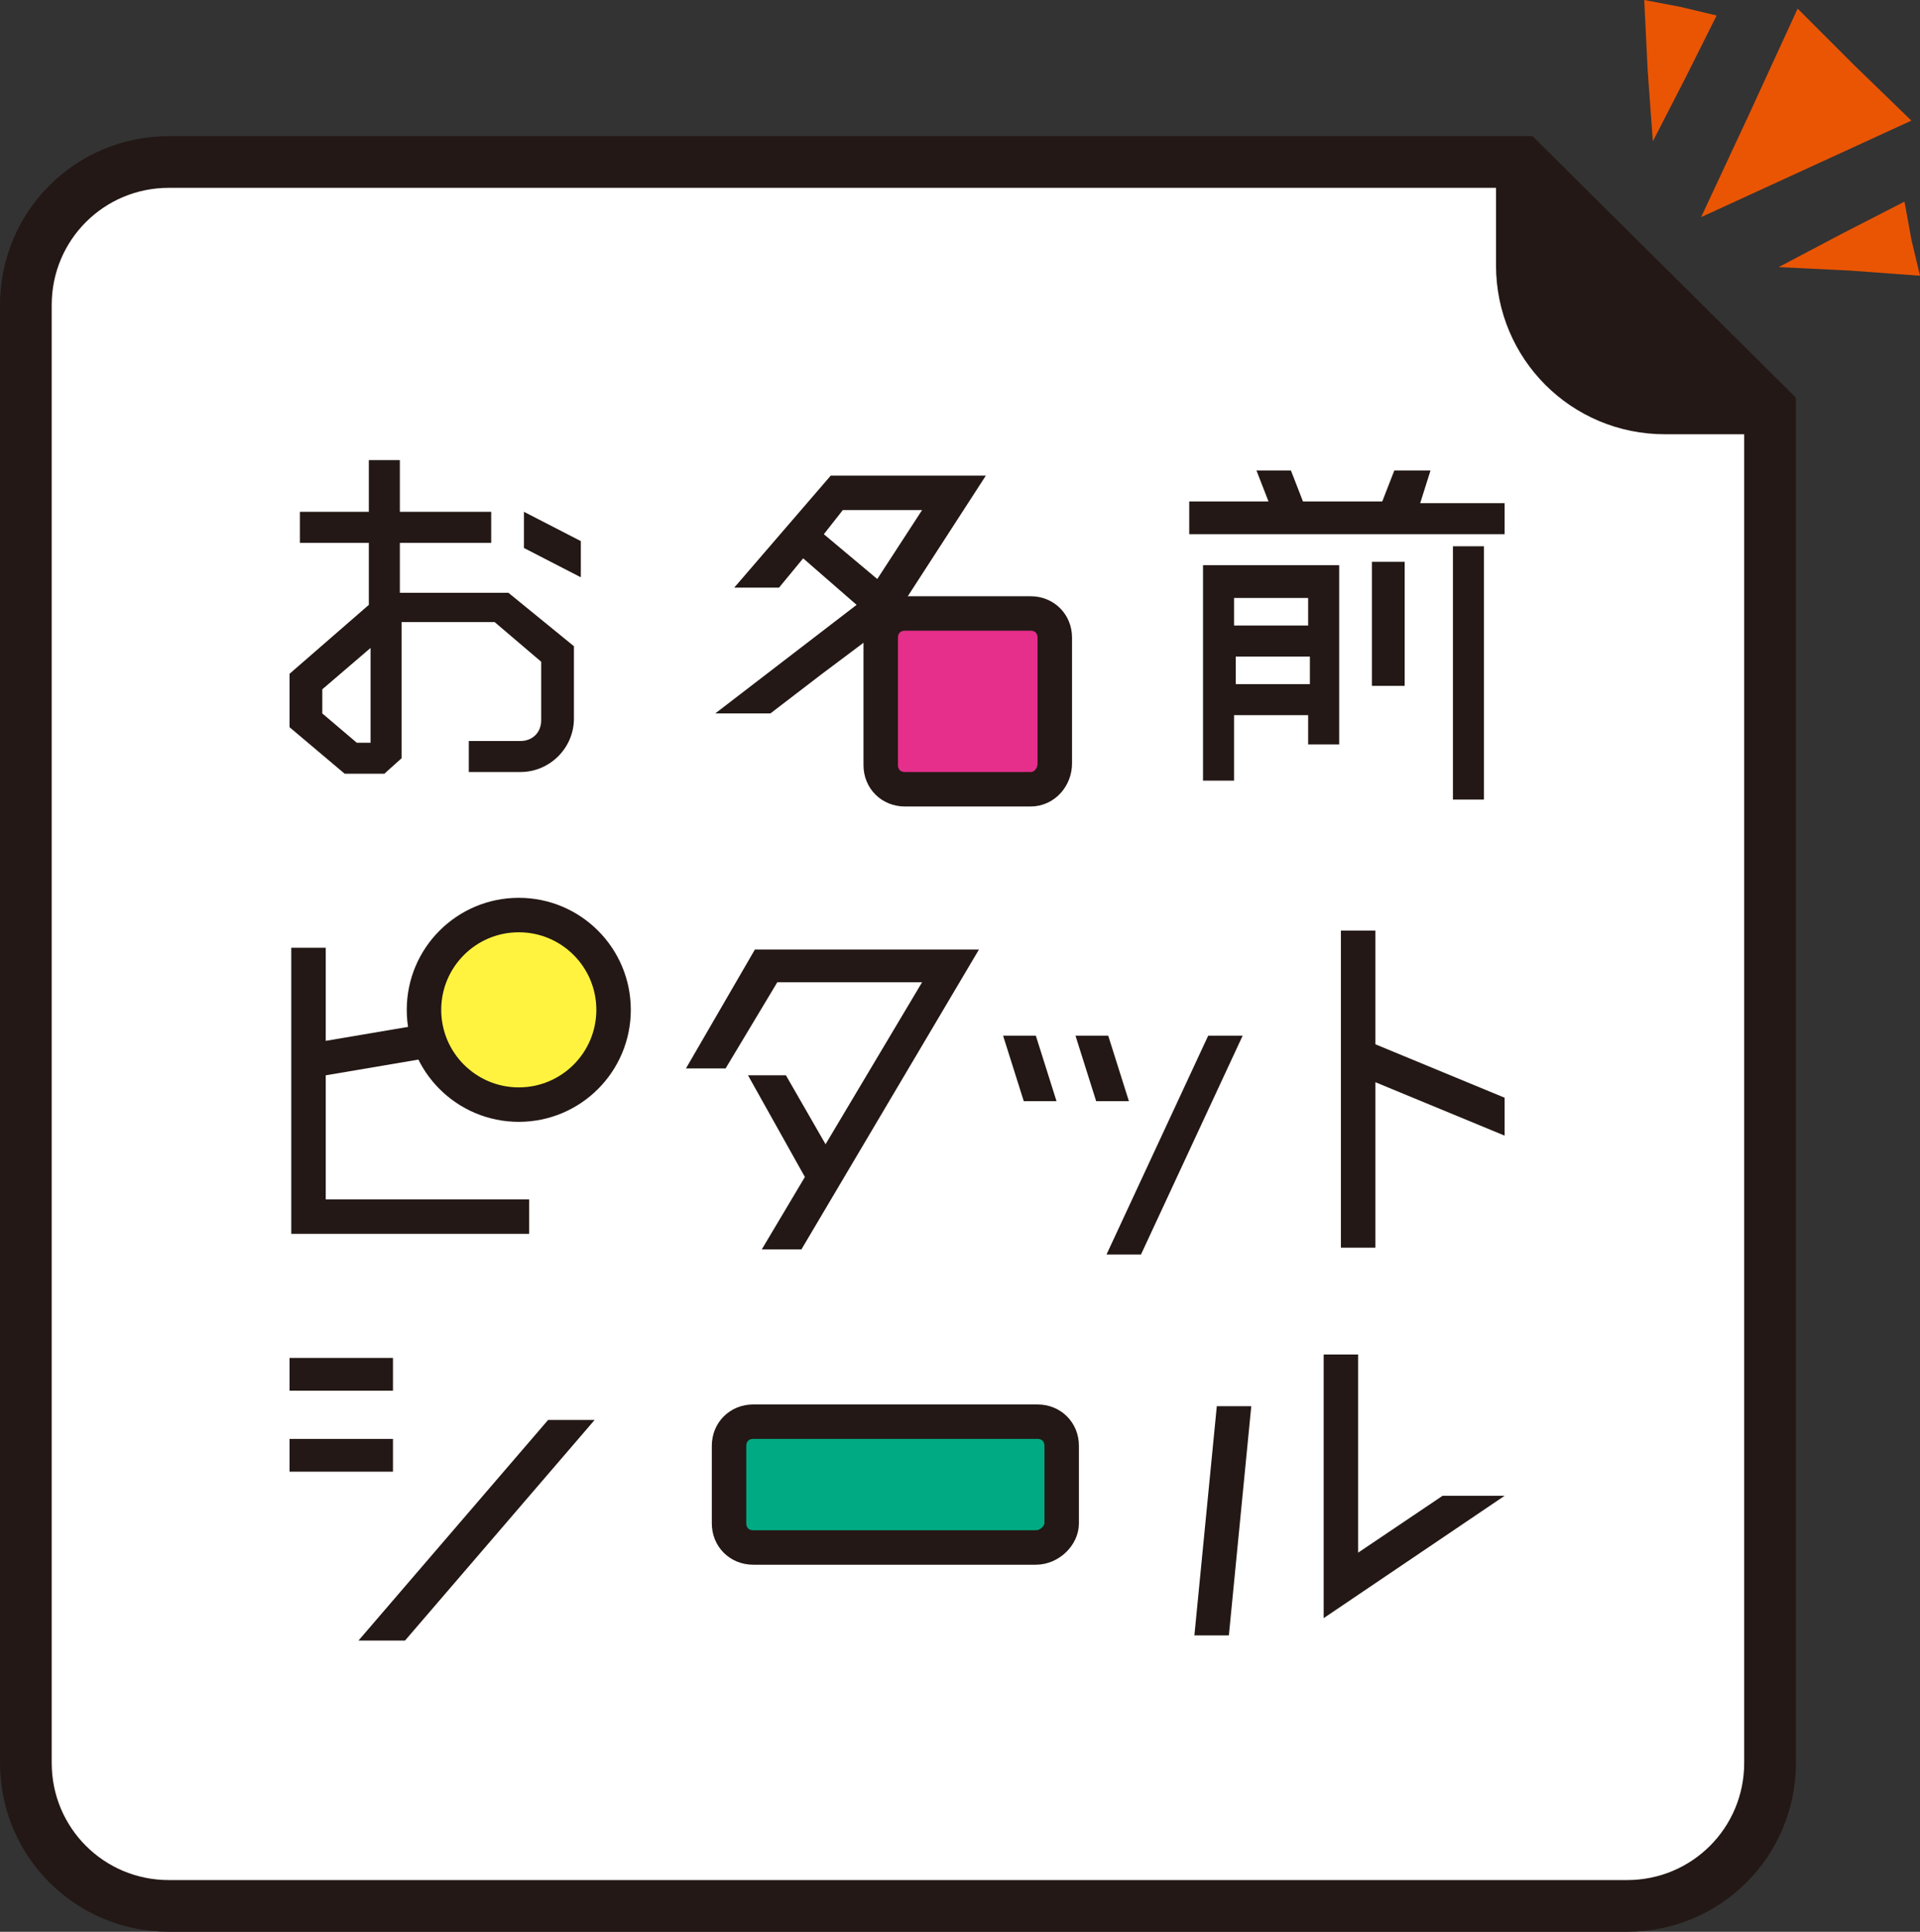
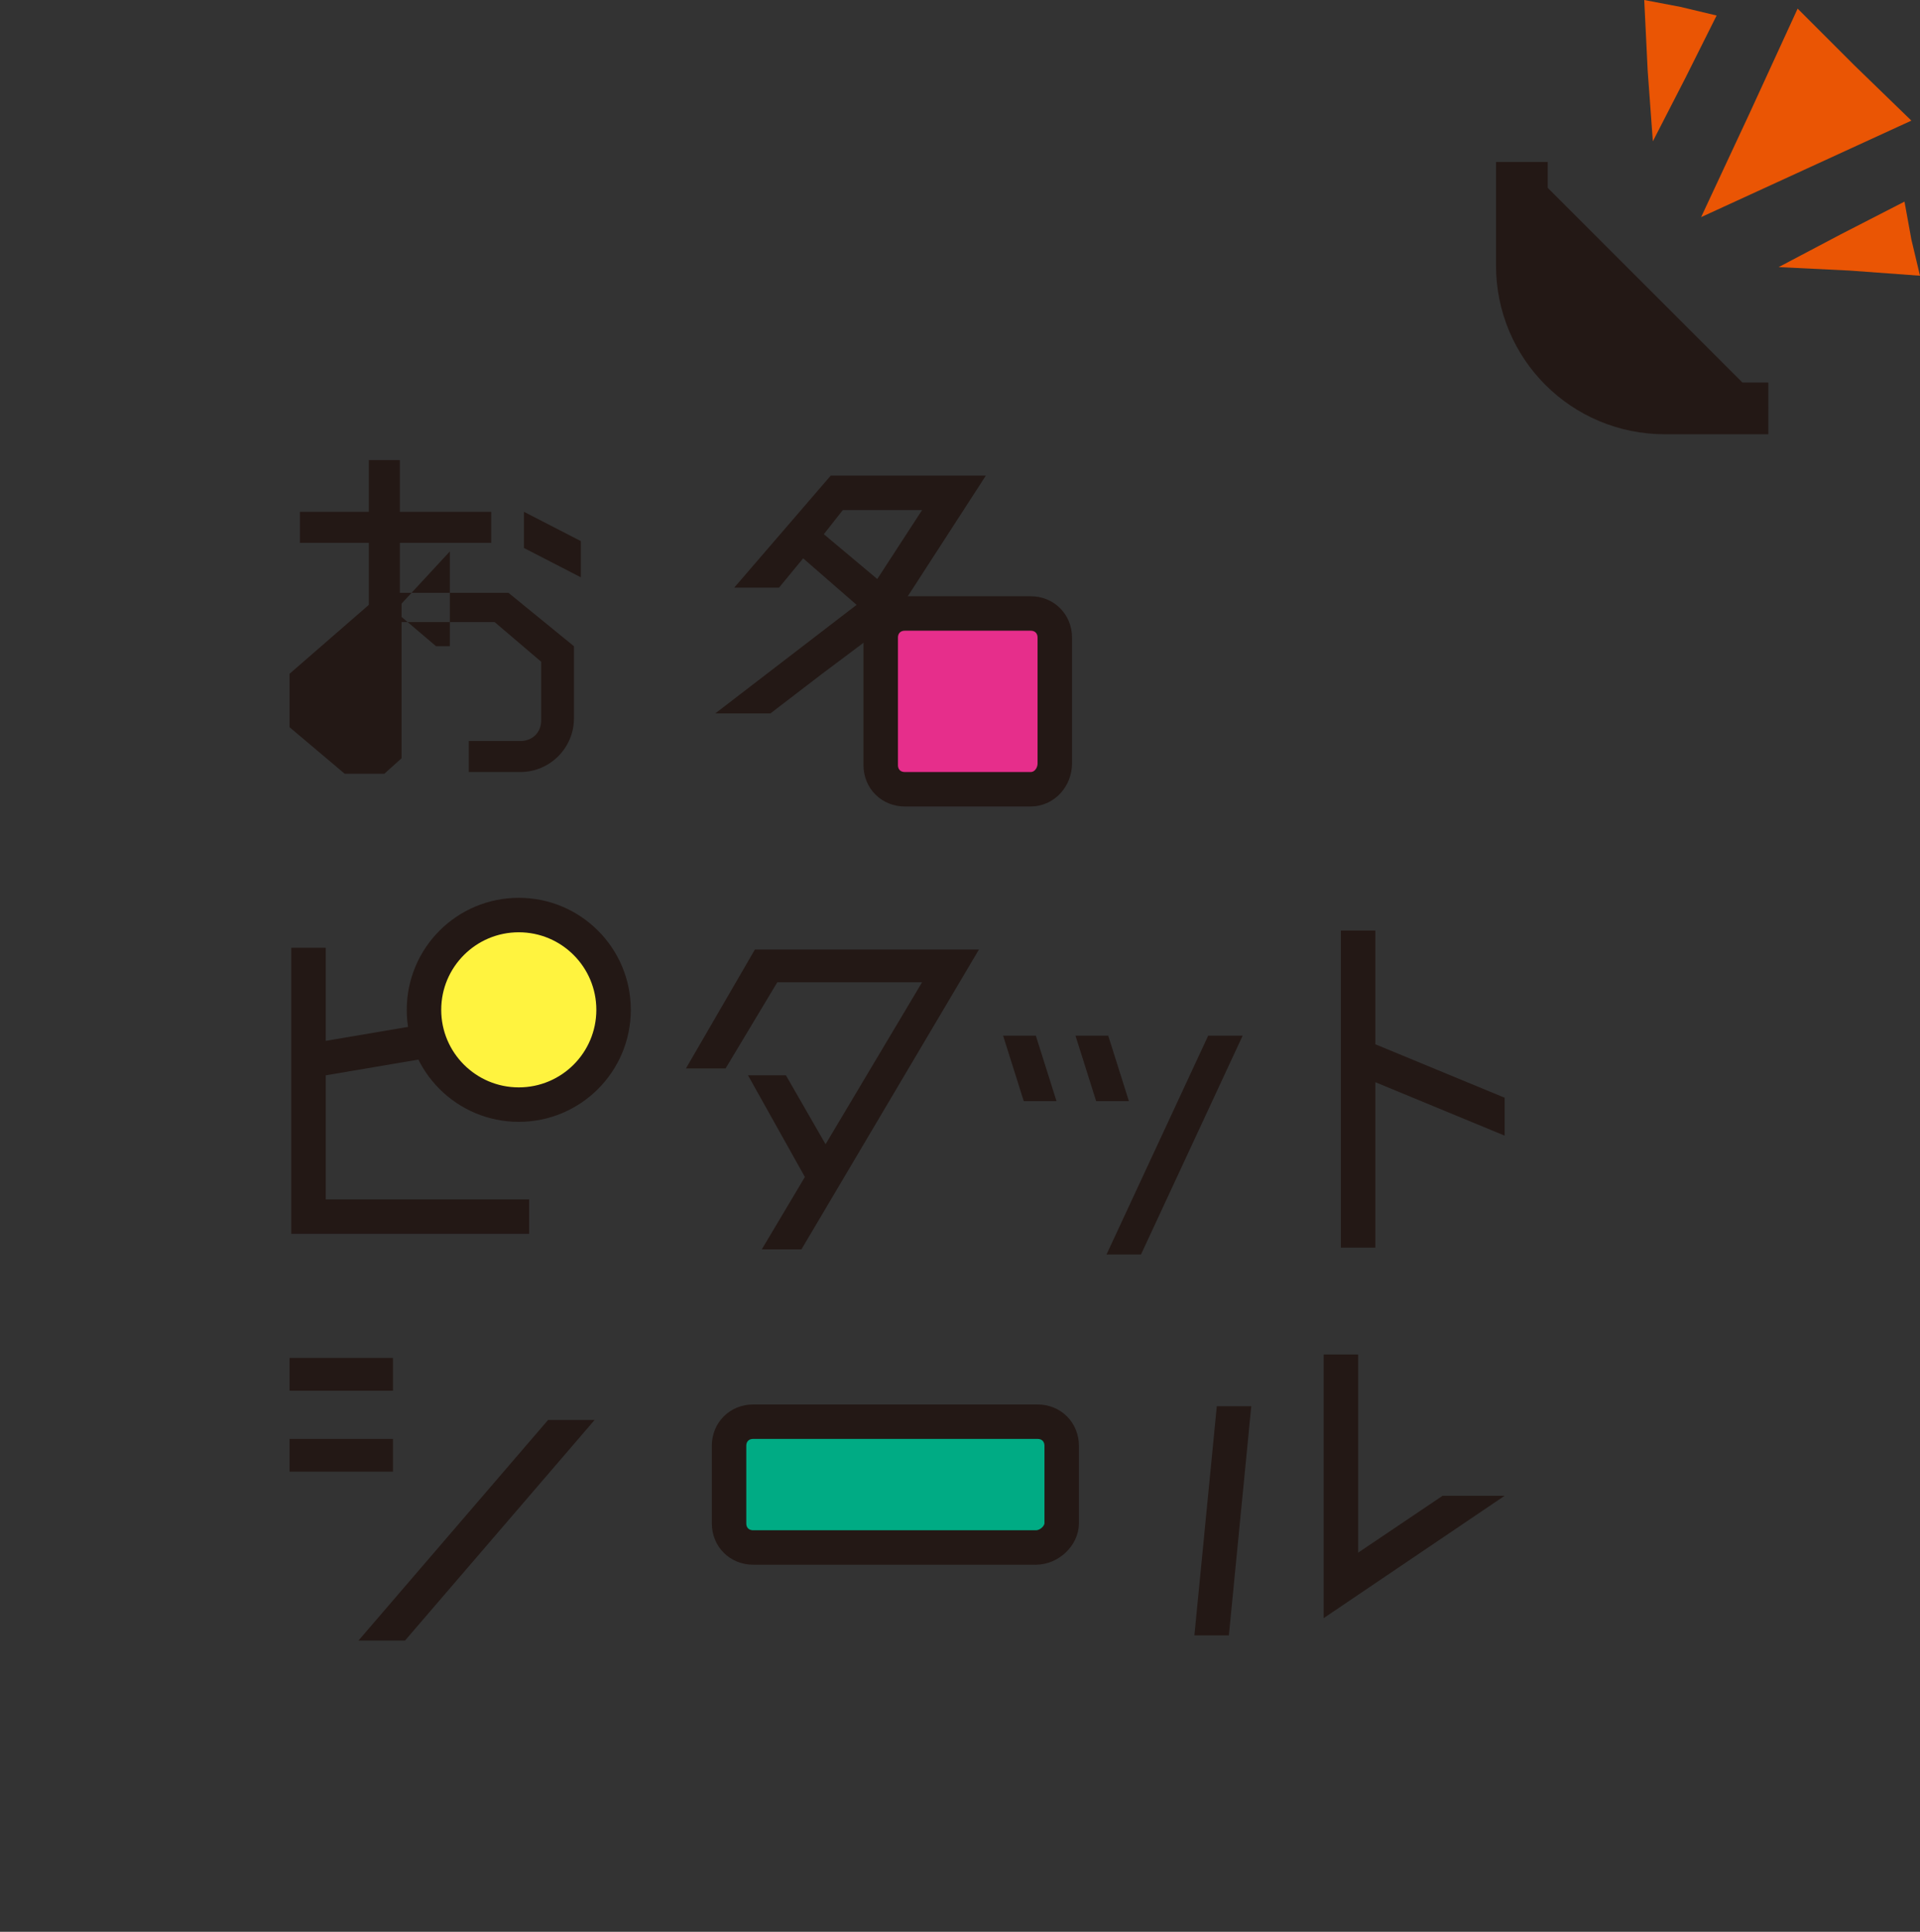
<svg xmlns="http://www.w3.org/2000/svg" version="1.1" id="レイヤー_1" x="0px" y="0px" viewBox="0 0 111.4 112.1" style="enable-background:new 0 0 111.4 112.1;" xml:space="preserve">
  <rect x="0" y="0" width="111.4" height="112.1" fill="#333333" stroke="none" />
  <style type="text/css">
	.st0{fill:#FFFFFF;stroke:#231815;stroke-width:3;stroke-miterlimit:10;}
	.st1{fill:#231815;stroke:#231815;stroke-width:3;stroke-miterlimit:10;}
	.st2{fill:#EA5504;}
	.st3{fill:#231815;}
	.st4{fill:#E62E8B;stroke:#231815;stroke-width:2;stroke-miterlimit:10;}
	.st5{fill:#00AB84;stroke:#231815;stroke-width:2;stroke-miterlimit:10;}
	.st6{fill:#FFF33F;stroke:#231815;stroke-width:2;stroke-miterlimit:10;}
</style>
  <g>
    <g>
-       <path class="st0" d="M9.8,9.4c-4.6,0-8.3,3.7-8.3,8.3v84.6c0,4.6,3.7,8.3,8.3,8.3h84.6c4.6,0,8.3-3.7,8.3-8.3V23.7L88.3,9.4H9.8z" />
      <path class="st1" d="M88.3,9.4v6c0,4.6,3.7,8.3,8.3,8.3h6" />
    </g>
    <g>
      <polygon class="st2" points="107.6,3.8 110.9,7 104.8,9.8 98.7,12.6 101.5,6.6 104.3,0.5   " />
      <polygon class="st2" points="110.9,13.9 111.4,16 107.3,15.7 103.2,15.5 106.8,13.6 110.5,11.7   " />
      <polygon class="st2" points="97.5,0.4 95.4,0 95.6,4.1 95.9,8.2 97.8,4.5 99.6,0.9   " />
    </g>
    <g>
-       <path class="st3" d="M23.3,34.4h6.2l3.8,3.1v4.2c0,1.7-1.4,3.1-3.1,3.1h-3V43h3c0.7,0,1.2-0.5,1.2-1.2v-3.4l-2.7-2.3h-5.4V44    l-1,0.9H20l-3.2-2.7v-3.1l4.6-4v-3.6h-4v-1.8h4v-3h1.8v3h5.3v1.8h-5.3V34.4z M18.7,40v1.4l2,1.7h0.8v-5.5L18.7,40z M30.4,29.7    l3.3,1.7v2.1l-3.3-1.7V29.7z" />
-       <path class="st3" d="M82.4,29.2h4.9V31H69v-1.9h4.6l-0.7-1.8h2l0.7,1.8h4.6l0.7-1.8h2.1L82.4,29.2z M69.8,45.3V32.8h7.9v10.4h-1.8    v-1.7h-4.3v3.8H69.8z M75.9,34.7h-4.3v1.6h4.3V34.7z M71.7,39.7h4.3v-1.6h-4.3V39.7z M79.6,39.8v-7.2h1.9v7.2H79.6z M84.3,46.4    V31.7h1.8v14.7H84.3z" />
+       <path class="st3" d="M23.3,34.4h6.2l3.8,3.1v4.2c0,1.7-1.4,3.1-3.1,3.1h-3V43h3c0.7,0,1.2-0.5,1.2-1.2v-3.4l-2.7-2.3h-5.4V44    l-1,0.9H20l-3.2-2.7v-3.1l4.6-4v-3.6h-4v-1.8h4v-3h1.8v3h5.3v1.8h-5.3V34.4z v1.4l2,1.7h0.8v-5.5L18.7,40z M30.4,29.7    l3.3,1.7v2.1l-3.3-1.7V29.7z" />
      <path class="st3" d="M43.8,55.1h13L46.5,72.5h-2.3l2.5-4.2l-3.3-5.9h2.2l2.3,4l5.6-9.4h-8.4l-3,5h-2.3L43.8,55.1z" />
      <path class="st3" d="M60.1,60.1l1.2,3.8h-1.9l-1.2-3.8H60.1z M64.3,60.1l1.2,3.8h-1.9l-1.2-3.8H64.3z M70.1,60.1h2l-5.9,12.7h-2    L70.1,60.1z" />
      <path class="st3" d="M87.3,63.7v2.2l-7.5-3.1v9.6h-2V54h2v6.6L87.3,63.7z" />
      <path class="st3" d="M22.8,80.7h-6v-1.9h6V80.7z M22.8,85.4h-6v-1.9h6V85.4z M31.8,82.4h2.7l-11,12.8h-2.7L31.8,82.4z" />
      <path class="st3" d="M69.3,94.9l1.3-13.3h2l-1.3,13.3H69.3z M76.8,93.9V78.6h2v11.5l4.9-3.3h3.6L76.8,93.9z" />
      <g>
        <path class="st3" d="M47.7,39.1l-3,2.3h-3.2l8.2-6.3l-3.1-2.7l-1.4,1.7h-2.6l5.6-6.5h9l-5.5,8.5l-1.6,1.2L47.7,39.1z M48.9,29.6     L47.8,31l3.1,2.6l2.6-4H48.9z" />
        <path class="st4" d="M59.8,45.8h-7.3c-0.8,0-1.4-0.6-1.4-1.4V37c0-0.8,0.6-1.4,1.4-1.4h7.3c0.8,0,1.4,0.6,1.4,1.4v7.3     C61.2,45.1,60.6,45.8,59.8,45.8z" />
      </g>
      <path class="st5" d="M60.1,89.8H43.7c-0.8,0-1.4-0.6-1.4-1.4v-4.5c0-0.8,0.6-1.4,1.4-1.4h16.5c0.8,0,1.4,0.6,1.4,1.4v4.5    C61.6,89.1,60.9,89.8,60.1,89.8z" />
      <g>
        <path class="st3" d="M18.9,69.6h11.8v2H16.9V55h2v5.4l11.2-1.9v2l-11.2,1.9V69.6z" />
        <circle class="st6" cx="30.1" cy="58.6" r="5.5" />
      </g>
    </g>
  </g>
</svg>